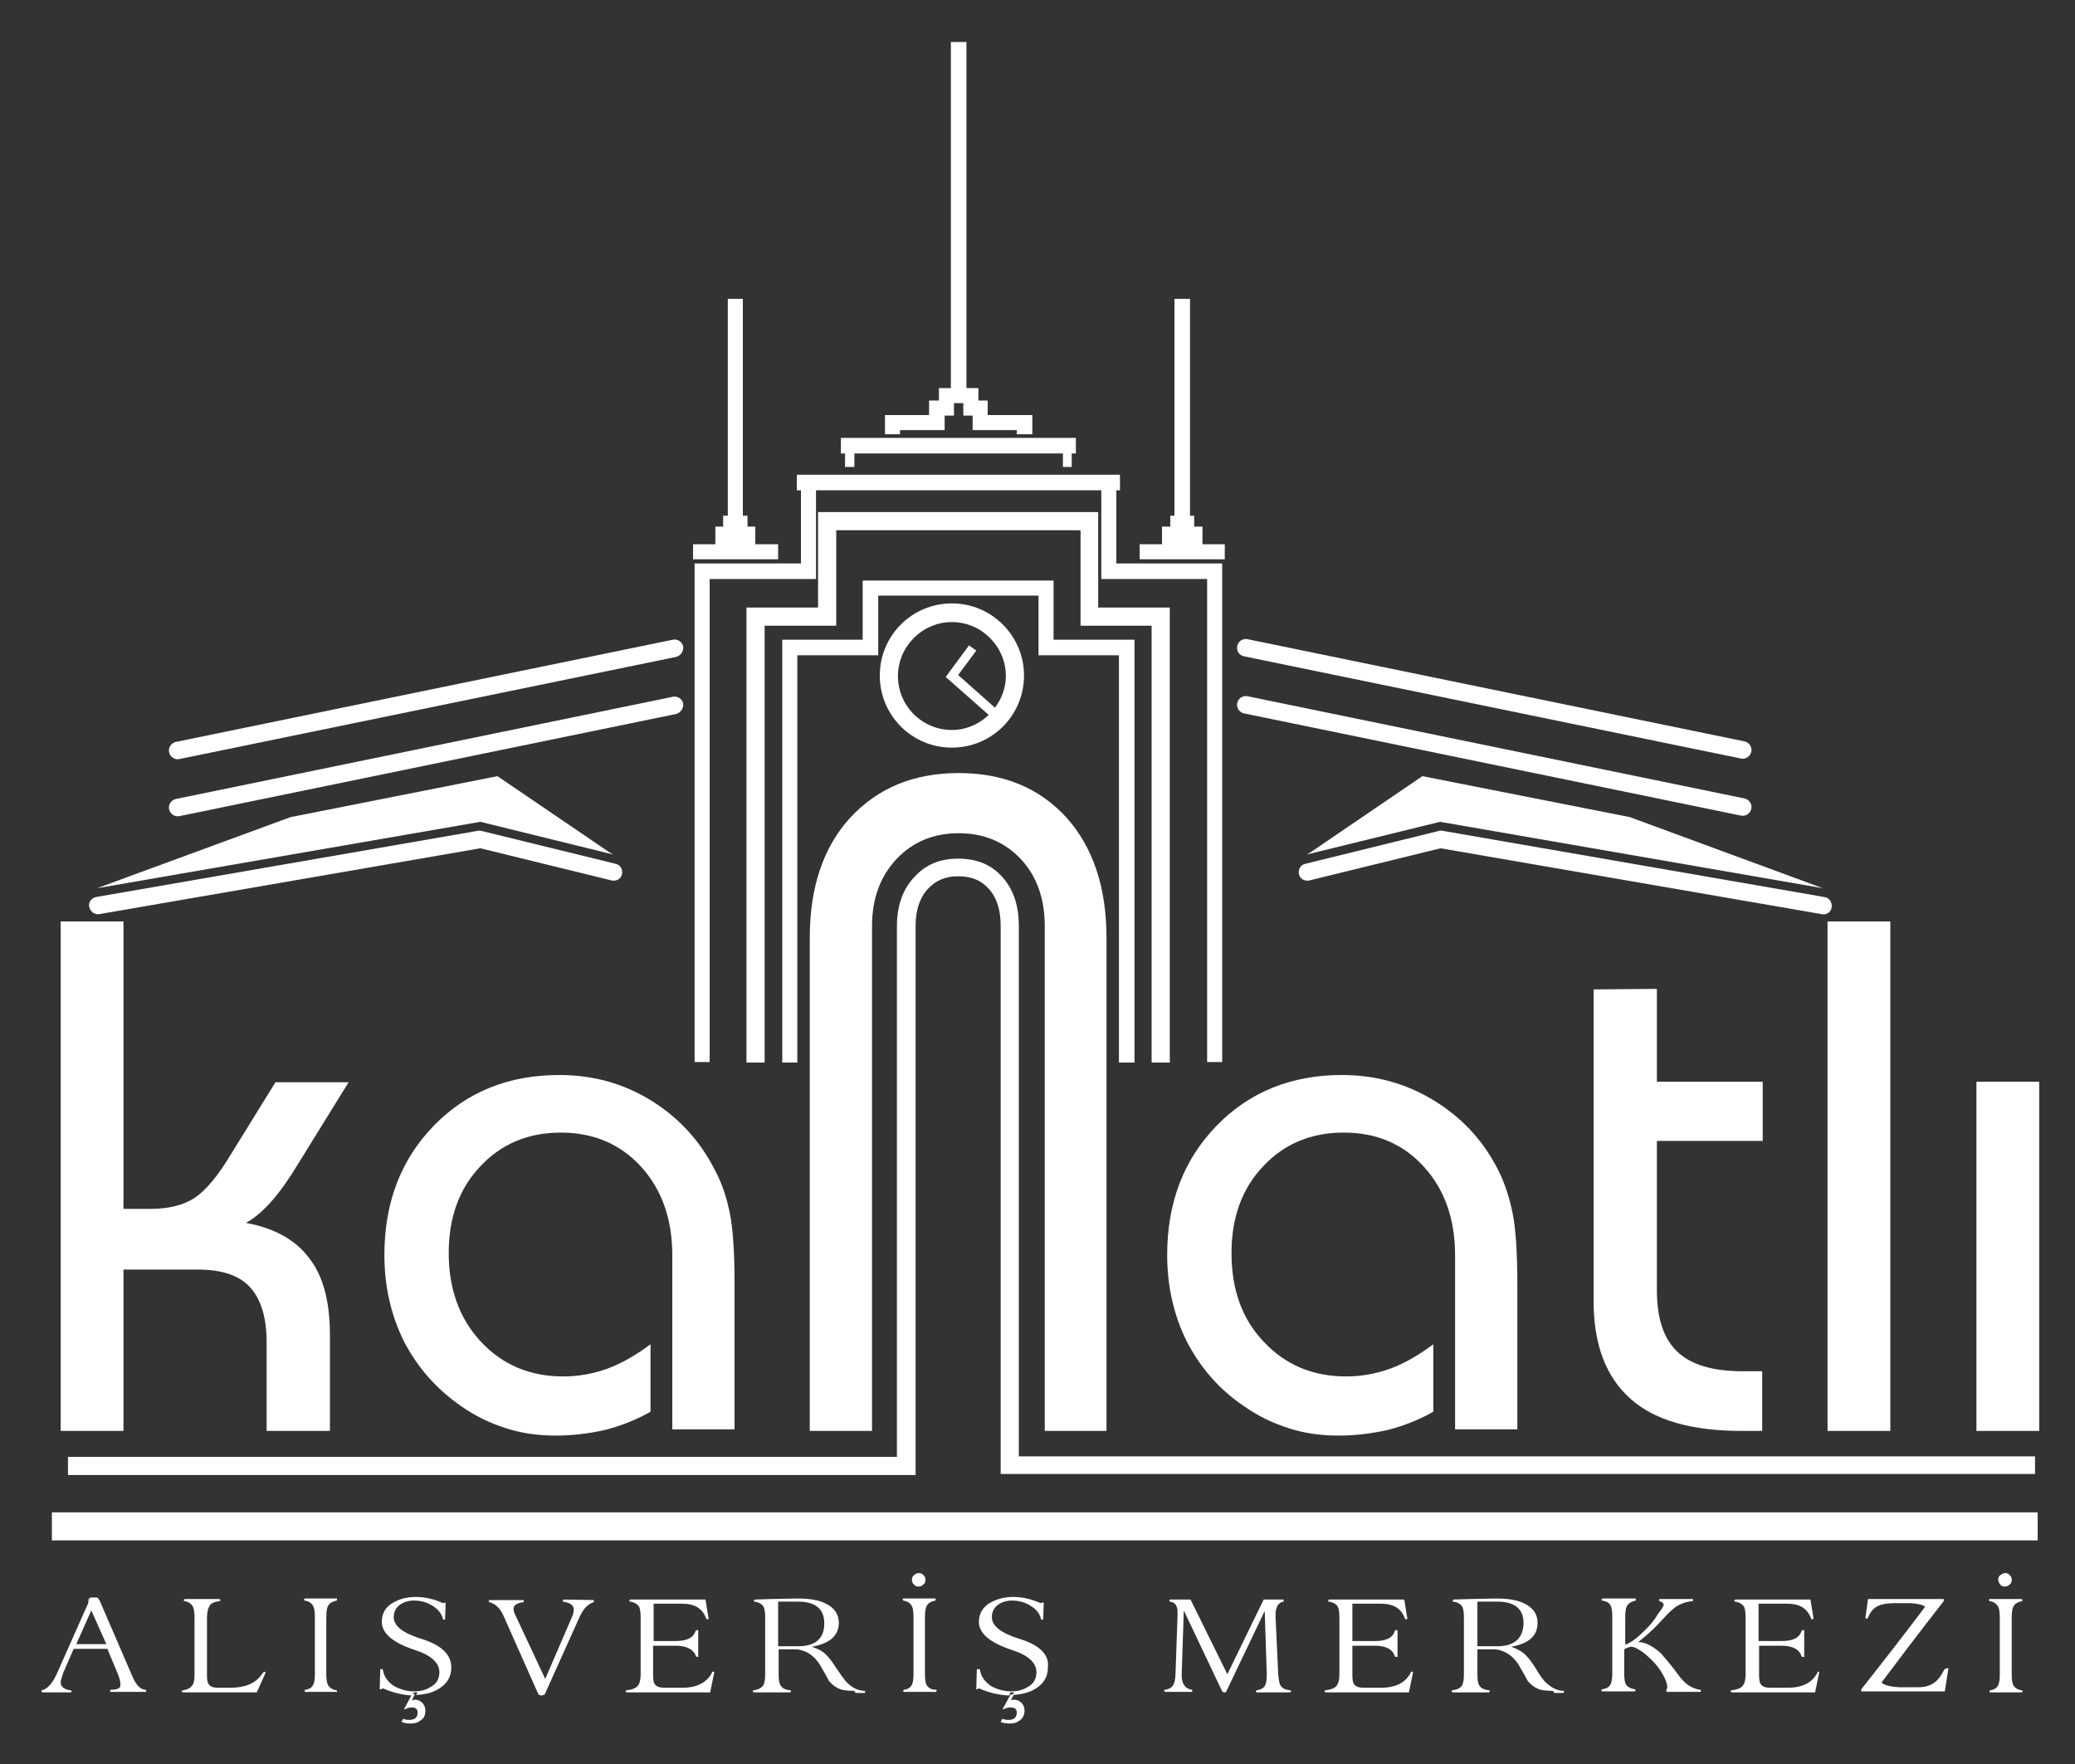
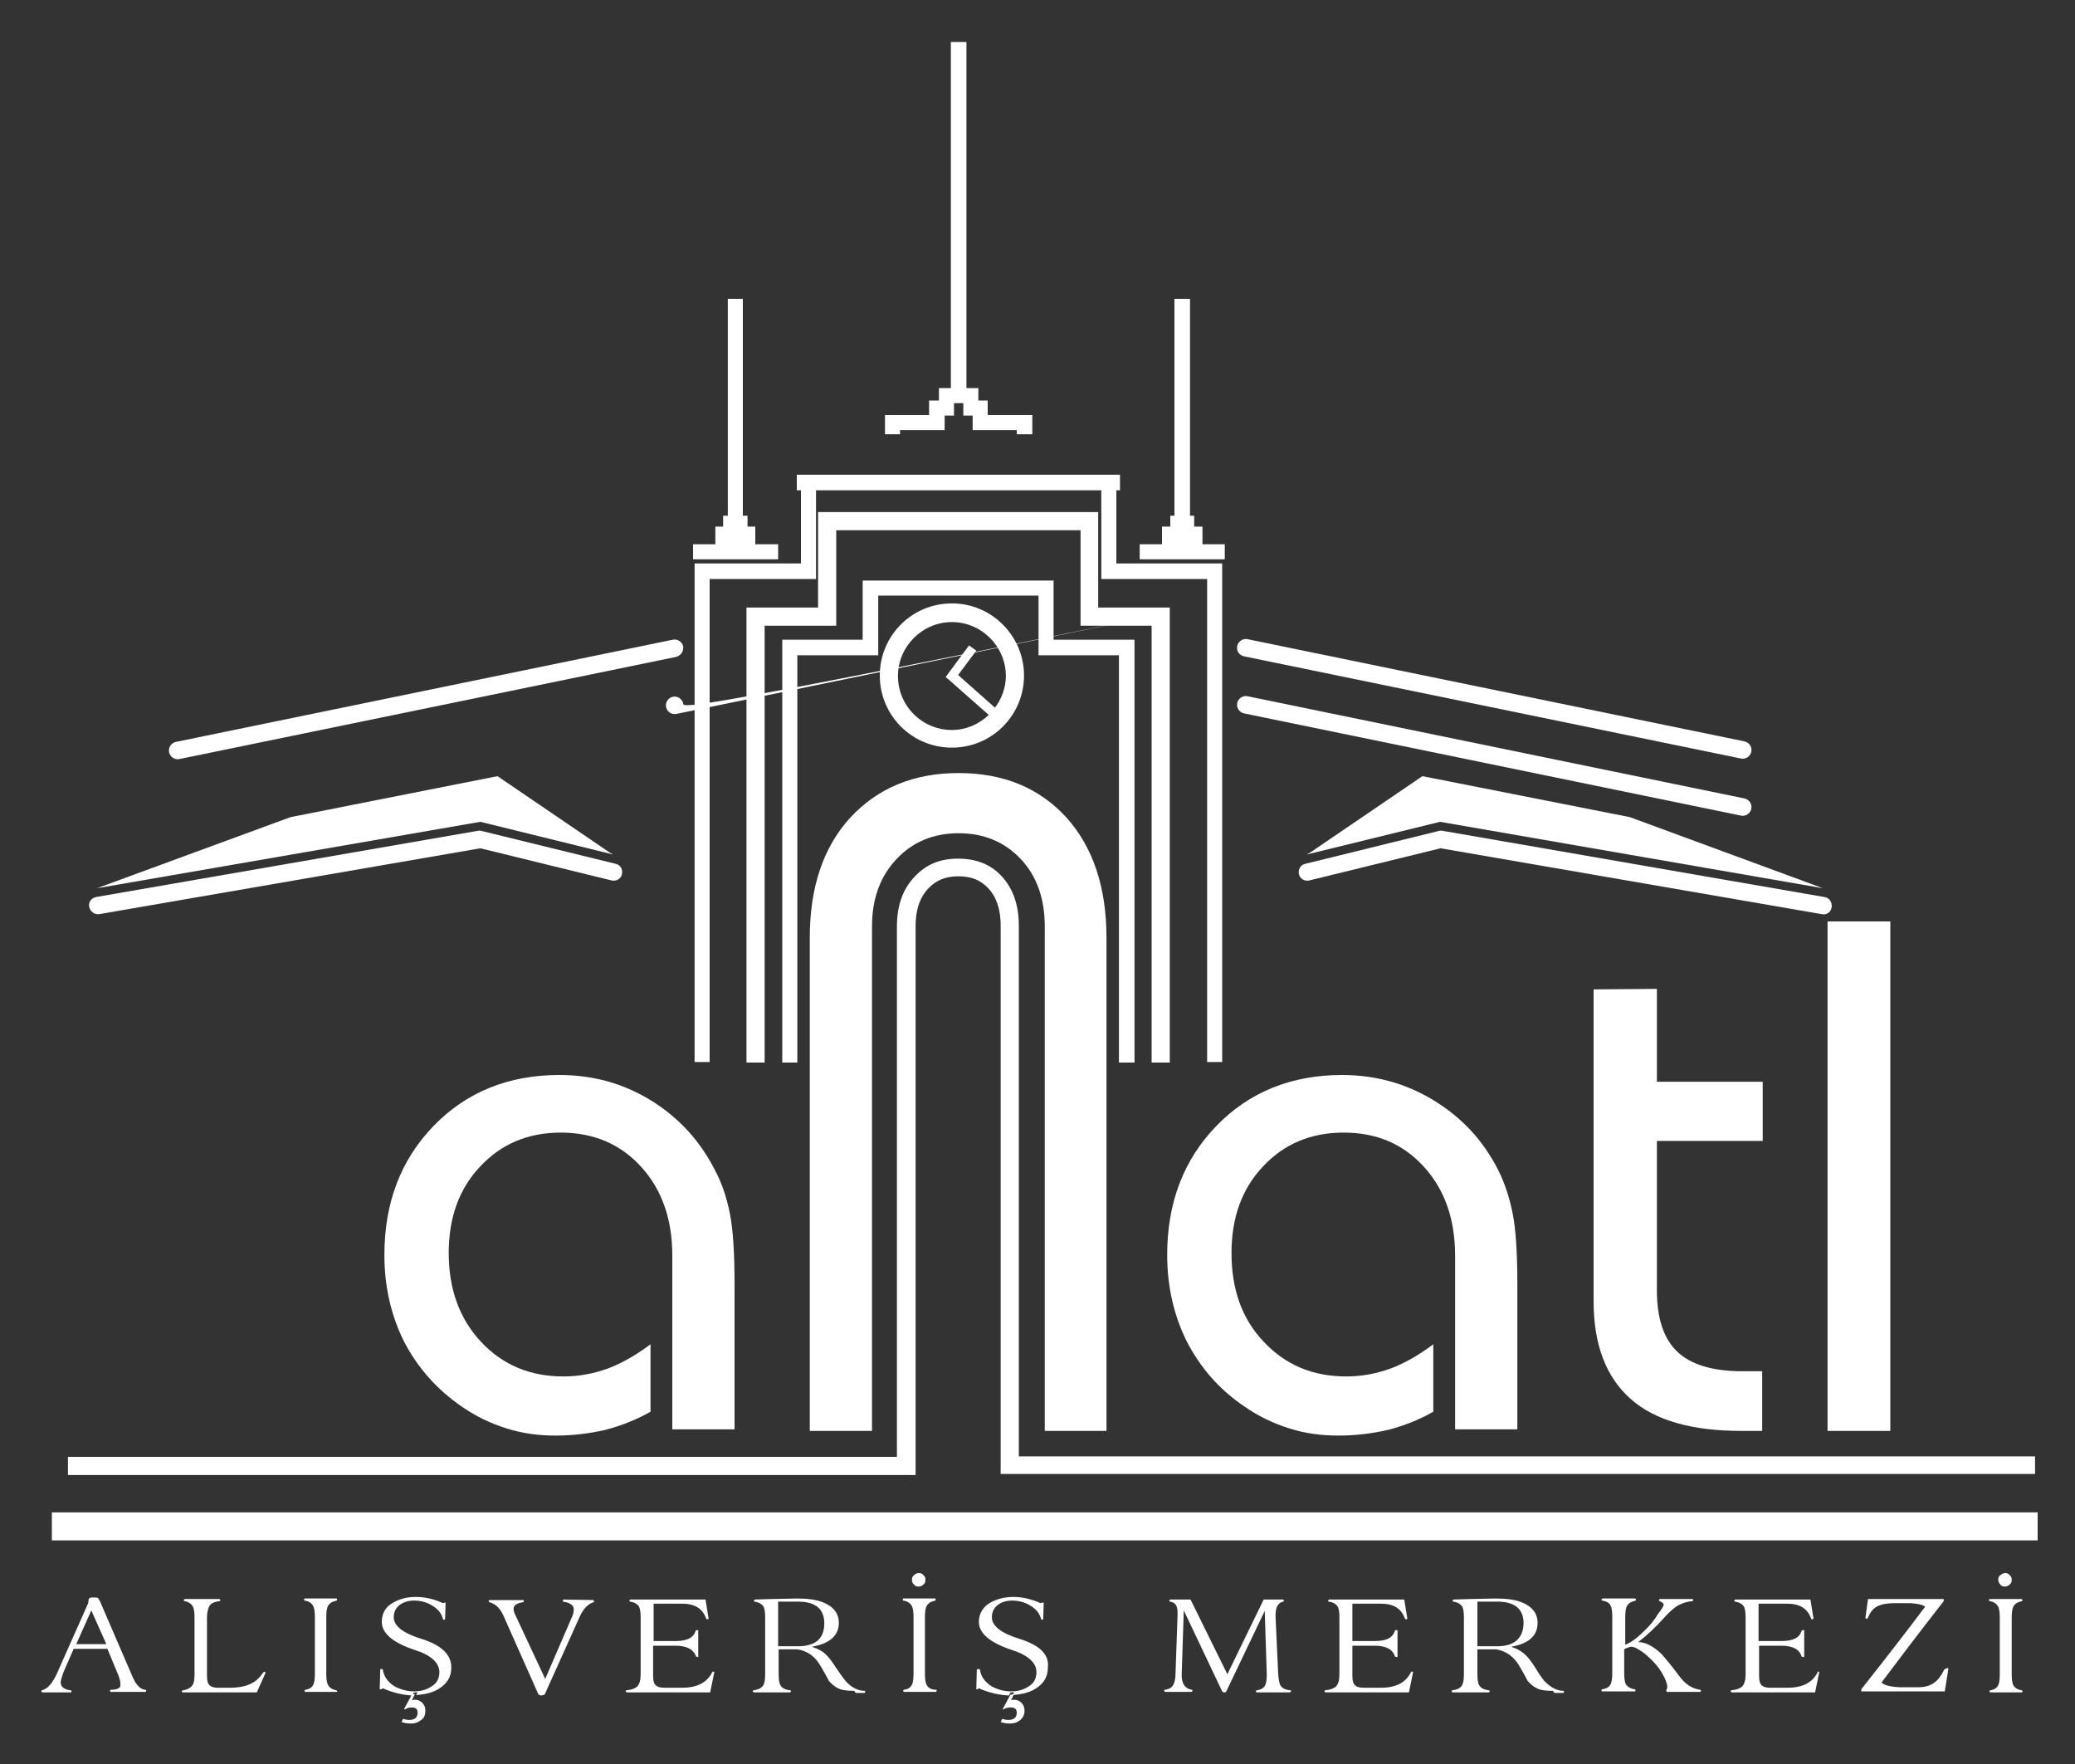
<svg xmlns="http://www.w3.org/2000/svg" version="1.1" id="Layer_1" x="0px" y="0px" width="400px" height="340px" viewBox="0 0 400 340" style="enable-background:new 0 0 400 340;" xml:space="preserve">
  <rect x="0" y="0" width="400" height="340" fill="#333333" stroke="none" />
  <style type="text/css">
	.st0{fill:#FFFFFF;}
</style>
  <g>
    <g>
      <path class="st0" d="M277.2,160.2l-25.6,6.3c-0.9,0.2-1.4,1.1-1.2,2s1.1,1.4,2,1.2l25.3-6.2l73.5,12.7c0.9,0.2,1.8-0.4,1.9-1.4    c0.1-0.9-0.5-1.8-1.4-1.9l-73.8-12.8C277.6,160.1,277.4,160.1,277.2,160.2z" />
      <polygon class="st0" points="274.2,149.6 252.6,164.3 251.9,164.7 277.6,158.4 351.4,171.2 314.2,157.5   " />
      <path class="st0" d="M92.3,160.1l-73.8,12.8c-0.9,0.2-1.5,1-1.3,1.9s1,1.5,1.9,1.4l73.5-12.7l25.3,6.2c0.9,0.2,1.8-0.3,2-1.2    s-0.3-1.8-1.2-2L93,160.2C92.7,160.1,92.5,160.1,92.3,160.1z" />
      <polygon class="st0" points="56,157.5 18.7,171.2 92.6,158.4 118.2,164.7 117.5,164.3 95.9,149.6   " />
    </g>
    <path class="st0" d="M183.5,116.3c-7.7,0-13.9,6.2-13.9,13.9c0,7.7,6.2,13.9,13.9,13.9s13.9-6.2,13.9-13.9   C197.4,122.6,191.2,116.3,183.5,116.3z M191.8,136.4l-7.1-6.3l3.5-4.7l-1.4-1l-4,5.4l-0.5,0.7l0.6,0.5l7.7,6.8   c-1.9,1.8-4.4,2.9-7.1,2.9c-5.7,0-10.4-4.6-10.4-10.4c0-5.7,4.7-10.4,10.4-10.4s10.4,4.7,10.4,10.4   C193.9,132.5,193.1,134.7,191.8,136.4z" />
    <path class="st0" d="M392.3,284.2v-3.5H196.4V178.5c0-4.1-1.1-7.2-3.3-9.6c-2.1-2.3-4.9-3.4-8.4-3.4s-6.2,1.1-8.4,3.5   c-2.3,2.4-3.4,5.6-3.4,9.6v102.2H13.1v3.5h163.4V178.5c0-3.1,0.8-5.5,2.4-7.2c1.5-1.6,3.3-2.4,5.8-2.4s4.3,0.7,5.8,2.3   c1.6,1.7,2.4,4.1,2.4,7.2v105.7h199.4V284.2z" />
    <g>
      <g>
        <polygon class="st0" points="218.7,204.8 218.7,123.3 203.1,123.3 203.1,111.9 166.3,111.9 166.3,123.3 150.8,123.3 150.8,204.8      153.7,204.8 153.7,126.3 169.3,126.3 169.3,114.8 200.2,114.8 200.2,126.3 215.7,126.3 215.7,204.8    " />
        <polygon class="st0" points="154.4,108.6 133.9,108.6 133.9,204.7 136.8,204.7 136.8,111.6 157.3,111.6 157.3,94.5 212.3,94.5      212.3,111.6 232.7,111.6 232.7,204.7 235.6,204.7 235.6,108.6 215.2,108.6 215.2,94.5 215.9,94.5 215.9,91.5 153.6,91.5      153.6,94.5 154.4,94.5    " />
        <polygon class="st0" points="150,104.9 145.6,104.9 145.6,101.5 144.1,101.5 144.1,99.4 143.2,99.4 143.2,57.6 140.3,57.6      140.3,99.4 139.4,99.4 139.4,101.5 137.9,101.5 137.9,104.9 133.6,104.9 133.6,107.8 150,107.8    " />
        <polygon class="st0" points="236.1,104.9 231.8,104.9 231.8,101.5 230.2,101.5 230.2,99.4 229.4,99.4 229.4,57.6 226.4,57.6      226.4,99.4 225.6,99.4 225.6,101.5 224,101.5 224,104.9 219.7,104.9 219.7,107.8 236.1,107.8    " />
-         <polygon class="st0" points="162.9,90 164.7,90 164.7,87.4 204.9,87.4 204.9,90 206.6,90 206.6,87.4 207.4,87.4 207.4,84.4      162.1,84.4 162.1,87.4 162.9,87.4    " />
        <polygon class="st0" points="173.5,82.9 182.1,82.9 182.1,80.1 183.9,80.1 183.9,77.7 185.7,77.7 185.7,80.1 187.5,80.1      187.5,82.9 196,82.9 196,83.7 199,83.7 199,80 190.4,80 190.4,77.2 188.6,77.2 188.6,74.8 186.3,74.8 186.3,8.1 183.3,8.1      183.3,74.8 181,74.8 181,77.2 179.1,77.2 179.1,80 170.6,80 170.6,83.7 173.5,83.7    " />
        <path class="st0" d="M239.8,126.5l95.8,19.7c0.9,0.2,1.8-0.4,2-1.3c0.2-0.9-0.4-1.8-1.3-2l-95.8-19.7c-0.9-0.2-1.8,0.4-2,1.3     C238.3,125.5,238.9,126.3,239.8,126.5z" />
        <path class="st0" d="M239.8,137.5l95.8,19.7c0.9,0.2,1.8-0.4,2-1.3c0.2-0.9-0.4-1.8-1.3-2l-95.8-19.7c-0.9-0.2-1.8,0.4-2,1.3     C238.3,136.4,238.9,137.3,239.8,137.5z" />
        <path class="st0" d="M131.7,124.6c-0.2-0.9-1.1-1.5-2-1.3L33.9,143c-0.9,0.2-1.5,1.1-1.3,2s1.1,1.5,2,1.3l95.8-19.7     C131.3,126.3,131.8,125.5,131.7,124.6z" />
-         <path class="st0" d="M131.7,135.6c-0.2-0.9-1.1-1.5-2-1.3L33.9,154c-0.9,0.2-1.5,1.1-1.3,2s1.1,1.5,2,1.3l95.8-19.7     C131.3,137.3,131.8,136.4,131.7,135.6z" />
+         <path class="st0" d="M131.7,135.6c-0.2-0.9-1.1-1.5-2-1.3c-0.9,0.2-1.5,1.1-1.3,2s1.1,1.5,2,1.3l95.8-19.7     C131.3,137.3,131.8,136.4,131.7,135.6z" />
      </g>
    </g>
    <polygon class="st0" points="157.7,98.7 157.7,117.1 143.9,117.1 143.9,204.8 147.4,204.8 147.4,120.6 161.2,120.6 161.2,102.2    208.3,102.2 208.3,120.6 222,120.6 222,204.8 225.5,204.8 225.5,117.1 211.7,117.1 211.7,98.7  " />
    <path class="st0" d="M177.1,303.2c0.4,0,0.7,0.1,0.9,0.4c0.3,0.2,0.4,0.5,0.4,0.9s-0.1,0.7-0.4,0.9c-0.3,0.3-0.6,0.4-0.9,0.4   c-0.4,0-0.7-0.1-0.9-0.4c-0.3-0.2-0.4-0.6-0.4-0.9c0-0.4,0.1-0.7,0.4-0.9C176.4,303.4,176.7,303.2,177.1,303.2z" />
    <path class="st0" d="M25.6,323.3l-6.3-14.6l-0.4-0.7c-0.2-0.1-0.5-0.1-0.8-0.1h-0.2c-0.2,0-0.4,0-0.6,0.1l-0.2,0.2L17,309l-6,13.5   c-0.9,2-1.9,3.1-3,3.3l0,0.2l0.1,0.2h5.6l0.1-0.2l-0.1-0.2c-1.3-0.1-2-0.7-2-1.5c0-0.4,0.2-1,0.5-1.9l2-4.6h6.5l2.2,5.3   c0.2,0.6,0.3,1,0.3,1.4v0.4c0,0.5-0.7,0.8-1.9,0.8l-0.1,0.2l0.1,0.2h6.8l0.1-0.2l-0.1-0.2C27.2,325.7,26.3,324.9,25.6,323.3z    M14.7,316.9l2.9-6.5l2.9,6.5H14.7z M50.9,322.2C50.8,322.2,50.8,322.2,50.9,322.2l-0.5,0.6c-1.2,1.7-3.2,2.5-6,2.5H42   c-0.8,0-1.4-0.2-1.7-0.6c-0.3-0.3-0.4-0.9-0.4-1.8v-11.1c0-1,0.2-1.8,0.5-2.3s1-0.8,2-0.9l0.1-0.2l-0.2-0.2h-6.7l-0.2,0.2l0.1,0.2   c0.8,0.1,1.4,0.5,1.7,1.1c0.2,0.4,0.3,1.1,0.3,2.1v10.9c0,1-0.1,1.7-0.4,2.1c-0.3,0.5-1,0.9-1.9,1L35,326l0.2,0.2h14.3l1.7-3.8   C51.2,322.3,51.1,322.3,50.9,322.2L50.9,322.2z M63.2,324.7c-0.2-0.4-0.3-1.1-0.3-2.1v-10.9c0-1,0.1-1.7,0.3-2.1   c0.3-0.6,0.8-0.9,1.7-1.1l0.1-0.2l-0.1-0.2h-6.2l-0.1,0.2l0.1,0.2c0.8,0.1,1.4,0.5,1.7,1.1c0.2,0.4,0.3,1.1,0.3,2.1v10.9   c0,1-0.1,1.7-0.3,2.1c-0.3,0.6-0.8,0.9-1.6,1l-0.1,0.2l0.1,0.2H65V326l-0.1-0.2C64.1,325.7,63.5,325.3,63.2,324.7z M81.3,315.9   c-3.6-1.1-5.4-2.5-5.4-4.2c0-1,0.4-1.8,1.2-2.4c0.7-0.5,1.6-0.8,2.7-0.8c1.3,0,2.4,0.3,3.4,0.9c1.2,0.7,1.9,1.5,2.2,2.7   c0.1,0.1,0.1,0.1,0.2,0.1s0.1-0.1,0.2-0.1l0.1-3.2h-0.2l-0.3,0.1c-1.7-0.8-3.5-1.2-5.3-1.2c-1.7,0-3.1,0.4-4.3,1.1   c-1.5,0.8-2.2,2.1-2.2,3.7c0,2.2,2.1,4,6.3,5.4c3.2,1,4.8,2.5,4.8,4.3c0,1.2-0.5,2.2-1.6,2.8c-0.9,0.6-2,0.9-3.3,0.9   c-1.4,0-2.7-0.4-3.8-1c-1.2-0.8-2-1.8-2.2-3.2c-0.1-0.1-0.1-0.1-0.3-0.1c-0.1,0-0.2,0-0.2,0.1l-0.1,3.8h0.3l0.3-0.2   c2,0.9,3.9,1.3,5.7,1.4l0.3-0.6h0.7l-0.3,0.5c1.7-0.1,3.1-0.4,4.4-1.2c1.6-1,2.4-2.3,2.4-4.1C87,318.9,85.1,317.1,81.3,315.9z    M79.4,326.6l-1.5,2.8l0.1,0.1c0.5-0.3,0.9-0.4,1.4-0.4c0.7,0,1.1,0.3,1.1,1c0,0.9-0.5,1.4-1.6,1.4c-0.5,0-0.9-0.1-1.2-0.2   l-0.3,0.6c0.5,0.2,1.1,0.3,1.8,0.3c0.8,0,1.4-0.2,2-0.7c0.6-0.4,0.8-1,0.8-1.8c0-0.6-0.2-1.1-0.6-1.5s-0.9-0.6-1.5-0.6l-0.5,0.1   l0.6-1.2c-0.2,0-0.3,0.1-0.4,0.1C79.7,326.7,79.6,326.6,79.4,326.6z M108.6,308.3l-0.1,0.2v0.2c1.4,0.2,2.1,0.7,2.1,1.5   c0,0.5-0.1,1-0.4,1.6l-5.1,11.8l-5.8-12.4c-0.2-0.4-0.3-0.8-0.3-1.1c0-0.7,0.6-1.1,1.9-1.3l0.1-0.2l-0.1-0.2h-6.6l-0.1,0.2l0.1,0.2   c1.2,0.3,2.1,1.2,2.7,2.5l6.8,15.3c0.2,0.1,0.4,0.2,0.6,0.2c0.1,0,0.3-0.1,0.6-0.2l6.8-15.1c0.7-1.5,1.6-2.4,2.7-2.7v-0.2l-0.1-0.2   L108.6,308.3L108.6,308.3z M137.3,322.3c-1,2-2.9,3-5.8,3H128c-0.8,0-1.4-0.2-1.7-0.6c-0.3-0.3-0.4-0.9-0.4-1.8v-5.7h4.3   c2.2,0,3.5,0.7,4,2.1l0.4,0.1v-5.2h-0.3c-0.1,0-0.1,0.1-0.2,0.1c-0.4,1.4-1.7,2-3.9,2H126v-7.2c0,0,0.1,0,0.3,0h5.2   c2.4,0,3.9,0.9,4.6,2.8l0.1,0.2c0.1,0,0.2,0,0.2,0c0.1,0,0.2-0.1,0.2-0.1l-0.6-3.7h-11.2h-3.3l-0.2,0.2l0.1,0.2   c0.9,0.1,1.5,0.5,1.8,1c0.2,0.4,0.3,1.1,0.3,2.1v10.9c0,1.1-0.2,1.8-0.6,2.3c-0.4,0.4-1.1,0.7-2.2,0.8l-0.1,0.2l0.2,0.2h16.1   l0.8-3.9c0-0.1-0.2-0.1-0.4-0.1L137.3,322.3z M163,324c-0.4-0.5-1-1.3-1.8-2.5c-0.7-1.1-1.3-1.9-1.8-2.4c-0.7-0.8-1.7-1.3-2.9-1.7   c3.4-0.6,5.2-2.1,5.2-4.6c0-1.8-1-3.1-2.9-3.9c-1.4-0.6-3.1-0.8-5.2-0.8l-4.8,0.1l-3.3,0.1l-0.2,0.2l0.1,0.2c0.9,0.1,1.5,0.5,1.8,1   c0.2,0.4,0.3,1.1,0.3,2.1v10.9c0,1-0.1,1.7-0.4,2.2c-0.4,0.5-1,0.8-1.9,0.9l-0.1,0.2l0.2,0.2h7l0.2-0.2l-0.1-0.2   c-1-0.1-1.6-0.4-1.9-0.9c-0.3-0.4-0.4-1.2-0.4-2.2v-4.8h3.6c2,0.3,3.5,1.4,4.6,3.4c0.7,1.2,1.2,2.1,1.5,2.7   c0.7,0.8,1.4,1.3,2.2,1.6c0.6,0.2,1.6,0.3,2.7,0.3c0.1,0.3,0.2,0.4,0.4,0.4h1.6c0-0.1,0.1-0.1,0.1-0.2s0-0.1-0.1-0.2   C165.3,325.9,164.1,325.2,163,324z M153.5,317.3H150v-8.6h3.8c3.4,0,5.1,1.4,5.1,4.2C158.9,315.9,157.1,317.4,153.5,317.3z    M178.6,324.7c-0.2-0.4-0.3-1.1-0.3-2.1v-10.9c0-1,0.1-1.7,0.3-2.1c0.3-0.6,0.8-0.9,1.7-1.1l0.1-0.2l-0.1-0.2h-6.2l-0.1,0.2   l0.1,0.2c0.8,0.1,1.4,0.5,1.7,1.1c0.2,0.4,0.3,1.1,0.3,2.1v10.9c0,1-0.1,1.7-0.3,2.1c-0.3,0.6-0.8,0.9-1.6,1l-0.1,0.2l0.1,0.2h6.2   l0.2-0.2l-0.1-0.2C179.5,325.7,178.9,325.3,178.6,324.7z M196.6,315.9c-3.6-1.1-5.4-2.5-5.4-4.2c0-1,0.4-1.8,1.2-2.4   c0.7-0.5,1.6-0.8,2.7-0.8c1.2,0,2.4,0.3,3.4,0.9c1.2,0.7,1.9,1.5,2.2,2.7c0.1,0.1,0.1,0.1,0.2,0.1c0.1,0,0.1-0.1,0.2-0.1l0.1-3.2   h-0.3l-0.3,0.1c-1.8-0.8-3.5-1.2-5.3-1.2c-1.7,0-3.1,0.4-4.4,1.1c-1.4,0.8-2.2,2.1-2.2,3.7c0,2.2,2.1,4,6.3,5.4   c3.2,1,4.8,2.5,4.8,4.3c0,1.2-0.5,2.2-1.6,2.8c-0.9,0.6-2,0.9-3.3,0.9c-1.4,0-2.7-0.4-3.8-1c-1.2-0.8-2-1.8-2.2-3.2   c-0.1-0.1-0.1-0.1-0.3-0.1c-0.1,0-0.2,0-0.3,0.1l-0.1,3.8h0.2l0.3-0.2c2,0.9,3.9,1.3,5.8,1.4l0.3-0.6h0.7l-0.3,0.5   c1.6-0.1,3.1-0.4,4.4-1.2c1.6-1,2.4-2.3,2.4-4.1C202.3,318.9,200.4,317.1,196.6,315.9z M194.8,326.6l-1.5,2.8l0.1,0.1   c0.4-0.3,0.9-0.4,1.4-0.4c0.8,0,1.2,0.3,1.2,1c0,0.9-0.5,1.4-1.6,1.4c-0.5,0-0.9-0.1-1.2-0.2l-0.3,0.6c0.5,0.2,1.1,0.3,1.8,0.3   c0.8,0,1.4-0.2,2-0.7c0.5-0.4,0.8-1,0.8-1.8c0-0.6-0.2-1.1-0.6-1.5c-0.4-0.4-0.9-0.6-1.5-0.6l-0.5,0.1l0.6-1.2   c-0.2,0-0.3,0.1-0.5,0.1C195,326.7,194.9,326.6,194.8,326.6z M246.8,324.8c-0.2-0.4-0.3-1.1-0.4-2.1l-0.5-10.9   c-0.1-1.9,0.4-2.9,1.5-3.1l0.1-0.2l-0.1-0.2h-2.7h-0.9h-0.2l-7,14.4l-7.1-14.4h-4l-0.1,0.2l0.1,0.2c0.7,0.1,1.1,0.4,1.3,0.9   c0.2,0.4,0.2,0.9,0.2,1.7l-0.4,11.4c0,0.9-0.2,1.6-0.4,2c-0.3,0.6-0.9,0.9-1.7,1l-0.1,0.2l0.2,0.2h5.1l0.2-0.2l-0.1-0.2   c-1.4-0.2-2.1-1.3-2-3.1l0.4-12.2l7.4,15.6c0.1,0.1,0.2,0.2,0.4,0.2c0.1,0,0.3,0,0.4-0.2l7.4-15.5l0.4,12.2c0,0.9-0.1,1.7-0.3,2.1   c-0.3,0.6-0.9,0.9-1.7,1l-0.1,0.2l0.1,0.2h6.5l0.2-0.2l-0.1-0.2C247.6,325.7,247.1,325.3,246.8,324.8z M272,322.3c-1,2-2.9,3-5.8,3   h-3.4c-0.8,0-1.4-0.2-1.7-0.6c-0.3-0.3-0.4-0.9-0.4-1.8v-5.7h4.3c2.2,0,3.5,0.7,3.9,2.1l0.5,0.1v-5.2h-0.3c-0.1,0-0.2,0.1-0.2,0.1   c-0.4,1.4-1.7,2-3.9,2h-4.3v-7.2c0,0,0.1,0,0.3,0h5.2c2.4,0,3.9,0.9,4.6,2.8l0.1,0.2c0.1,0,0.2,0,0.2,0c0.1,0,0.2-0.1,0.2-0.1   l-0.6-3.7h-11.2h-3.3l-0.2,0.2l0.1,0.2c0.9,0.1,1.5,0.5,1.8,1c0.2,0.4,0.3,1.1,0.3,2.1v10.9c0,1.1-0.2,1.8-0.6,2.3   c-0.4,0.4-1.1,0.7-2.2,0.8l-0.1,0.2l0.2,0.2h16.1l0.8-3.9c0-0.1-0.2-0.1-0.4-0.1V322.3z M297.7,324c-0.4-0.5-1-1.3-1.7-2.5   c-0.7-1.1-1.3-1.9-1.8-2.4c-0.8-0.8-1.7-1.3-2.9-1.7c3.4-0.6,5.1-2.1,5.1-4.6c0-1.8-1-3.1-2.9-3.9c-1.4-0.6-3.1-0.8-5.2-0.8   l-4.8,0.1l-3.3,0.1l-0.2,0.2l0.1,0.2c0.9,0.1,1.5,0.5,1.8,1c0.2,0.4,0.3,1.1,0.3,2.1v10.9c0,1-0.1,1.7-0.4,2.2s-1,0.8-1.9,0.9   l-0.1,0.2l0.2,0.2h7l0.2-0.2l-0.1-0.2c-1-0.1-1.6-0.4-1.9-0.9c-0.3-0.4-0.4-1.2-0.4-2.2v-4.8h3.6c1.9,0.3,3.5,1.4,4.6,3.4   c0.7,1.2,1.2,2.1,1.5,2.7c0.7,0.8,1.4,1.3,2.2,1.6c0.6,0.2,1.5,0.3,2.7,0.3c0.1,0.3,0.2,0.4,0.4,0.4h1.6c0-0.1,0.1-0.1,0.1-0.2   s0-0.1-0.1-0.2C300.1,325.9,298.9,325.2,297.7,324z M288.3,317.3h-3.5v-8.6h3.8c3.4,0,5.1,1.4,5.1,4.2   C293.6,315.9,291.8,317.4,288.3,317.3z M323.6,322.9c-1.4-1.9-2.6-3.3-3.3-4.1c-1.6-1.5-3.1-2.3-4.5-2.3c1.7-1.3,3.4-2.9,5-4.7   c0.9-1,1.7-1.7,2.4-2.2c0.8-0.5,1.9-0.9,3.1-1l0.1-0.2l-0.1-0.2h-6.4l-0.1,0.2l0.1,0.2c0.5,0.2,0.8,0.4,0.8,0.7   c0,0.3-0.4,0.9-1.1,1.8c-0.7,1.2-1.6,2.3-2.8,3.4c-1.4,1.4-2.6,2.2-3.5,2.5v-5.3c0-1,0.1-1.7,0.3-2.1c0.3-0.6,0.9-0.9,1.7-1.1   l0.1-0.2l-0.2-0.2h-6.3l-0.2,0.2l0.1,0.2c0.9,0.1,1.5,0.5,1.7,1c0.2,0.4,0.3,1.1,0.3,2.1v10.9c0,0.9-0.1,1.6-0.3,2.1   c-0.3,0.6-0.9,0.9-1.7,1l-0.1,0.2l0.1,0.2h6.4l0.1-0.2l-0.1-0.2c-0.9-0.1-1.5-0.5-1.8-1c-0.2-0.4-0.3-1.1-0.3-2.1v-4.6   c0.3-0.2,0.6-0.3,0.9-0.4c0.1,0,0.2-0.1,0.4-0.1c0.3,0,0.6,0.1,0.9,0.2c0.9,0.5,1.7,1,2.4,1.7c1.6,1.4,2.7,2.9,3.4,4.6   c0.2,0.5,0.3,0.9,0.3,1.2c0,0.3-0.1,0.5-0.2,0.7l0.1,0.3h6.5l0.1-0.2l-0.1-0.2C326.2,325.5,324.8,324.6,323.6,322.9z M350.4,322.3   c-1,2-2.9,3-5.8,3h-3.4c-0.8,0-1.4-0.2-1.7-0.6c-0.3-0.3-0.4-0.9-0.4-1.8v-5.7h4.3c2.2,0,3.5,0.7,3.9,2.1l0.5,0.1v-5.2h-0.3   c-0.1,0-0.2,0.1-0.2,0.1c-0.4,1.4-1.7,2-3.9,2H339v-7.2c0,0,0.1,0,0.3,0h5.2c2.4,0,3.9,0.9,4.6,2.8l0.1,0.2c0.1,0,0.2,0,0.2,0   c0.1,0,0.1-0.1,0.2-0.1l-0.6-3.7h-11.2h-3.3l-0.2,0.2l0.1,0.2c0.9,0.1,1.5,0.5,1.8,1c0.2,0.4,0.3,1.1,0.3,2.1v10.9   c0,1.1-0.2,1.8-0.6,2.3c-0.4,0.4-1.1,0.7-2.2,0.8l-0.1,0.2l0.2,0.2h16.1l0.8-3.9c0-0.1-0.2-0.1-0.4-0.1L350.4,322.3z M374.9,321.7   l-0.1,0.1c-0.6,1.2-1.2,2-1.9,2.5c-0.8,0.6-1.8,0.9-3,0.9h-3.8c-1.8-0.1-2.9-0.4-3.4-0.9c3.3-4.4,7.3-9.7,12-15.7v-0.4h-14.6   l-0.5,3.6c0,0.1,0.1,0.2,0.2,0.2s0.2,0,0.2-0.1l0.1-0.1c0.4-1.1,1.1-1.9,2-2.3c0.7-0.3,1.7-0.5,3.1-0.5c1.7,0,2.7,0,3.1,0   c1.4,0.1,2.4,0.3,2.8,0.7c-3.3,4.4-7.4,9.7-12.3,15.9v0.4h16.1l0.7-4.4c-0.1-0.1-0.1-0.1-0.2-0.1   C375.1,321.6,375,321.7,374.9,321.7z M389.8,325.8c-0.9-0.1-1.4-0.5-1.7-1c-0.2-0.4-0.3-1.1-0.3-2.1v-10.9c0-1,0.1-1.7,0.3-2.1   c0.3-0.6,0.8-0.9,1.7-1.1l0.1-0.2l-0.2-0.2h-6.2l-0.1,0.2l0.1,0.2c0.8,0.1,1.4,0.5,1.7,1.1c0.2,0.4,0.3,1.1,0.3,2.1v10.9   c0,1-0.1,1.7-0.3,2.1c-0.3,0.6-0.8,0.9-1.6,1l-0.1,0.2l0.1,0.2h6.2l0.1-0.2L389.8,325.8z" />
    <path class="st0" d="M386.5,303.2c0.4,0,0.7,0.1,0.9,0.4c0.3,0.2,0.4,0.5,0.4,0.9s-0.1,0.7-0.4,0.9c-0.3,0.3-0.6,0.4-0.9,0.4   c-0.4,0-0.7-0.1-0.9-0.4c-0.2-0.2-0.4-0.6-0.4-0.9c0-0.4,0.1-0.7,0.4-0.9C385.9,303.4,386.2,303.2,386.5,303.2z" />
    <g>
      <g>
        <rect x="10" y="291.5" class="st0" width="382.8" height="5.4" />
        <path class="st0" d="M201.4,294.2" />
      </g>
      <g>
-         <path class="st0" d="M23.8,244.7h14.3c4.6,0,8,1.1,10.1,3.4c2.1,2.3,3.2,5.8,3.2,10.7v17h12.2v-18.5c0-6.4-1.3-11.4-4-14.8     c-2.6-3.5-6.7-5.8-12.2-6.8c1.5-0.8,3.1-2.1,4.8-4s3.4-4.3,5.1-7.1l9.9-16H53.1l-8.6,13.9c-2.5,4.2-4.9,7-7,8.4     c-2.2,1.4-5,2.1-8.4,2.1h-5.3v-55.4H11.7v98.2h12.1V244.7z" />
        <path class="st0" d="M141.6,275.8v-28.3c0-6-0.3-10.6-0.9-13.6c-0.6-3-1.5-5.8-2.9-8.4c-2.9-5.7-7-10.1-12.3-13.4     c-5.4-3.3-11.2-4.9-17.7-4.9c-9.8,0-17.9,3.3-24.2,9.8c-6.4,6.6-9.5,14.9-9.5,24.9c0,6.1,1.3,11.7,3.8,16.7     c2.6,5,6.3,9.2,11.1,12.5c2.6,1.8,5.4,3.2,8.6,4.2c3.1,1,6.3,1.4,9.5,1.4c3.3,0,6.5-0.4,9.6-1.1c3-0.8,5.9-1.9,8.7-3.5v-13     c-2.8,2.1-5.6,3.7-8.3,4.7c-2.8,1-5.6,1.5-8.5,1.5c-6.4,0-11.7-2.2-15.9-6.7c-4.1-4.4-6.2-10.1-6.2-17.1c0-6.8,2-12.4,6.1-16.7     c4-4.3,9.2-6.5,15.5-6.5s11.5,2.2,15.5,6.6c4,4.4,6,10.1,6,17.1v33.5h12V275.8z" />
        <path class="st0" d="M213.3,275.8v-95c0-9.8-2.6-17.5-7.7-23.2c-5.2-5.7-12.1-8.6-20.8-8.6s-15.6,2.9-20.9,8.6     c-5.2,5.7-7.8,13.4-7.8,23.2v95h12v-97.3c0-5.3,1.6-9.6,4.7-12.9c3.1-3.3,7.1-5,12-5s8.9,1.7,12,5s4.6,7.7,4.6,12.9v97.3H213.3z" />
        <path class="st0" d="M292.5,275.8v-28.3c0-6-0.3-10.6-0.9-13.6s-1.5-5.8-2.8-8.4c-2.9-5.7-7-10.1-12.4-13.4     c-5.4-3.3-11.3-4.9-17.7-4.9c-9.8,0-17.9,3.3-24.2,9.8c-6.4,6.6-9.5,14.9-9.5,24.9c0,6.1,1.3,11.7,3.8,16.7     c2.6,5,6.2,9.2,11.1,12.5c2.6,1.8,5.4,3.2,8.6,4.2c3.1,1,6.3,1.4,9.5,1.4c3.3,0,6.5-0.4,9.6-1.1c3-0.8,5.9-1.9,8.7-3.5v-13     c-2.8,2.1-5.6,3.7-8.3,4.7c-2.8,1-5.6,1.5-8.5,1.5c-6.4,0-11.7-2.2-15.9-6.7c-4.2-4.4-6.2-10.1-6.2-17.1c0-6.8,2-12.4,6.1-16.7     c4-4.3,9.2-6.5,15.5-6.5c6.4,0,11.5,2.2,15.5,6.6c4,4.4,6,10.1,6,17.1v33.5h12V275.8z" />
        <path class="st0" d="M307.2,190.7v60.1c0,8.4,2.4,14.6,7.1,18.8c4.7,4.2,11.9,6.2,21.4,6.2h4v-11.5h-3.8c-5.8,0-10-1.3-12.6-3.8     s-3.9-6.4-3.9-11.8v-28.8h20.4v-11.4h-20.4v-17.9L307.2,190.7L307.2,190.7z" />
        <g>
          <rect x="352.3" y="177.6" class="st0" width="12.1" height="98.2" />
          <path class="st0" d="M358.3,226.7" />
        </g>
        <g>
-           <rect x="381" y="208.5" class="st0" width="12.1" height="67.3" />
          <path class="st0" d="M387,242.2" />
        </g>
      </g>
    </g>
  </g>
</svg>